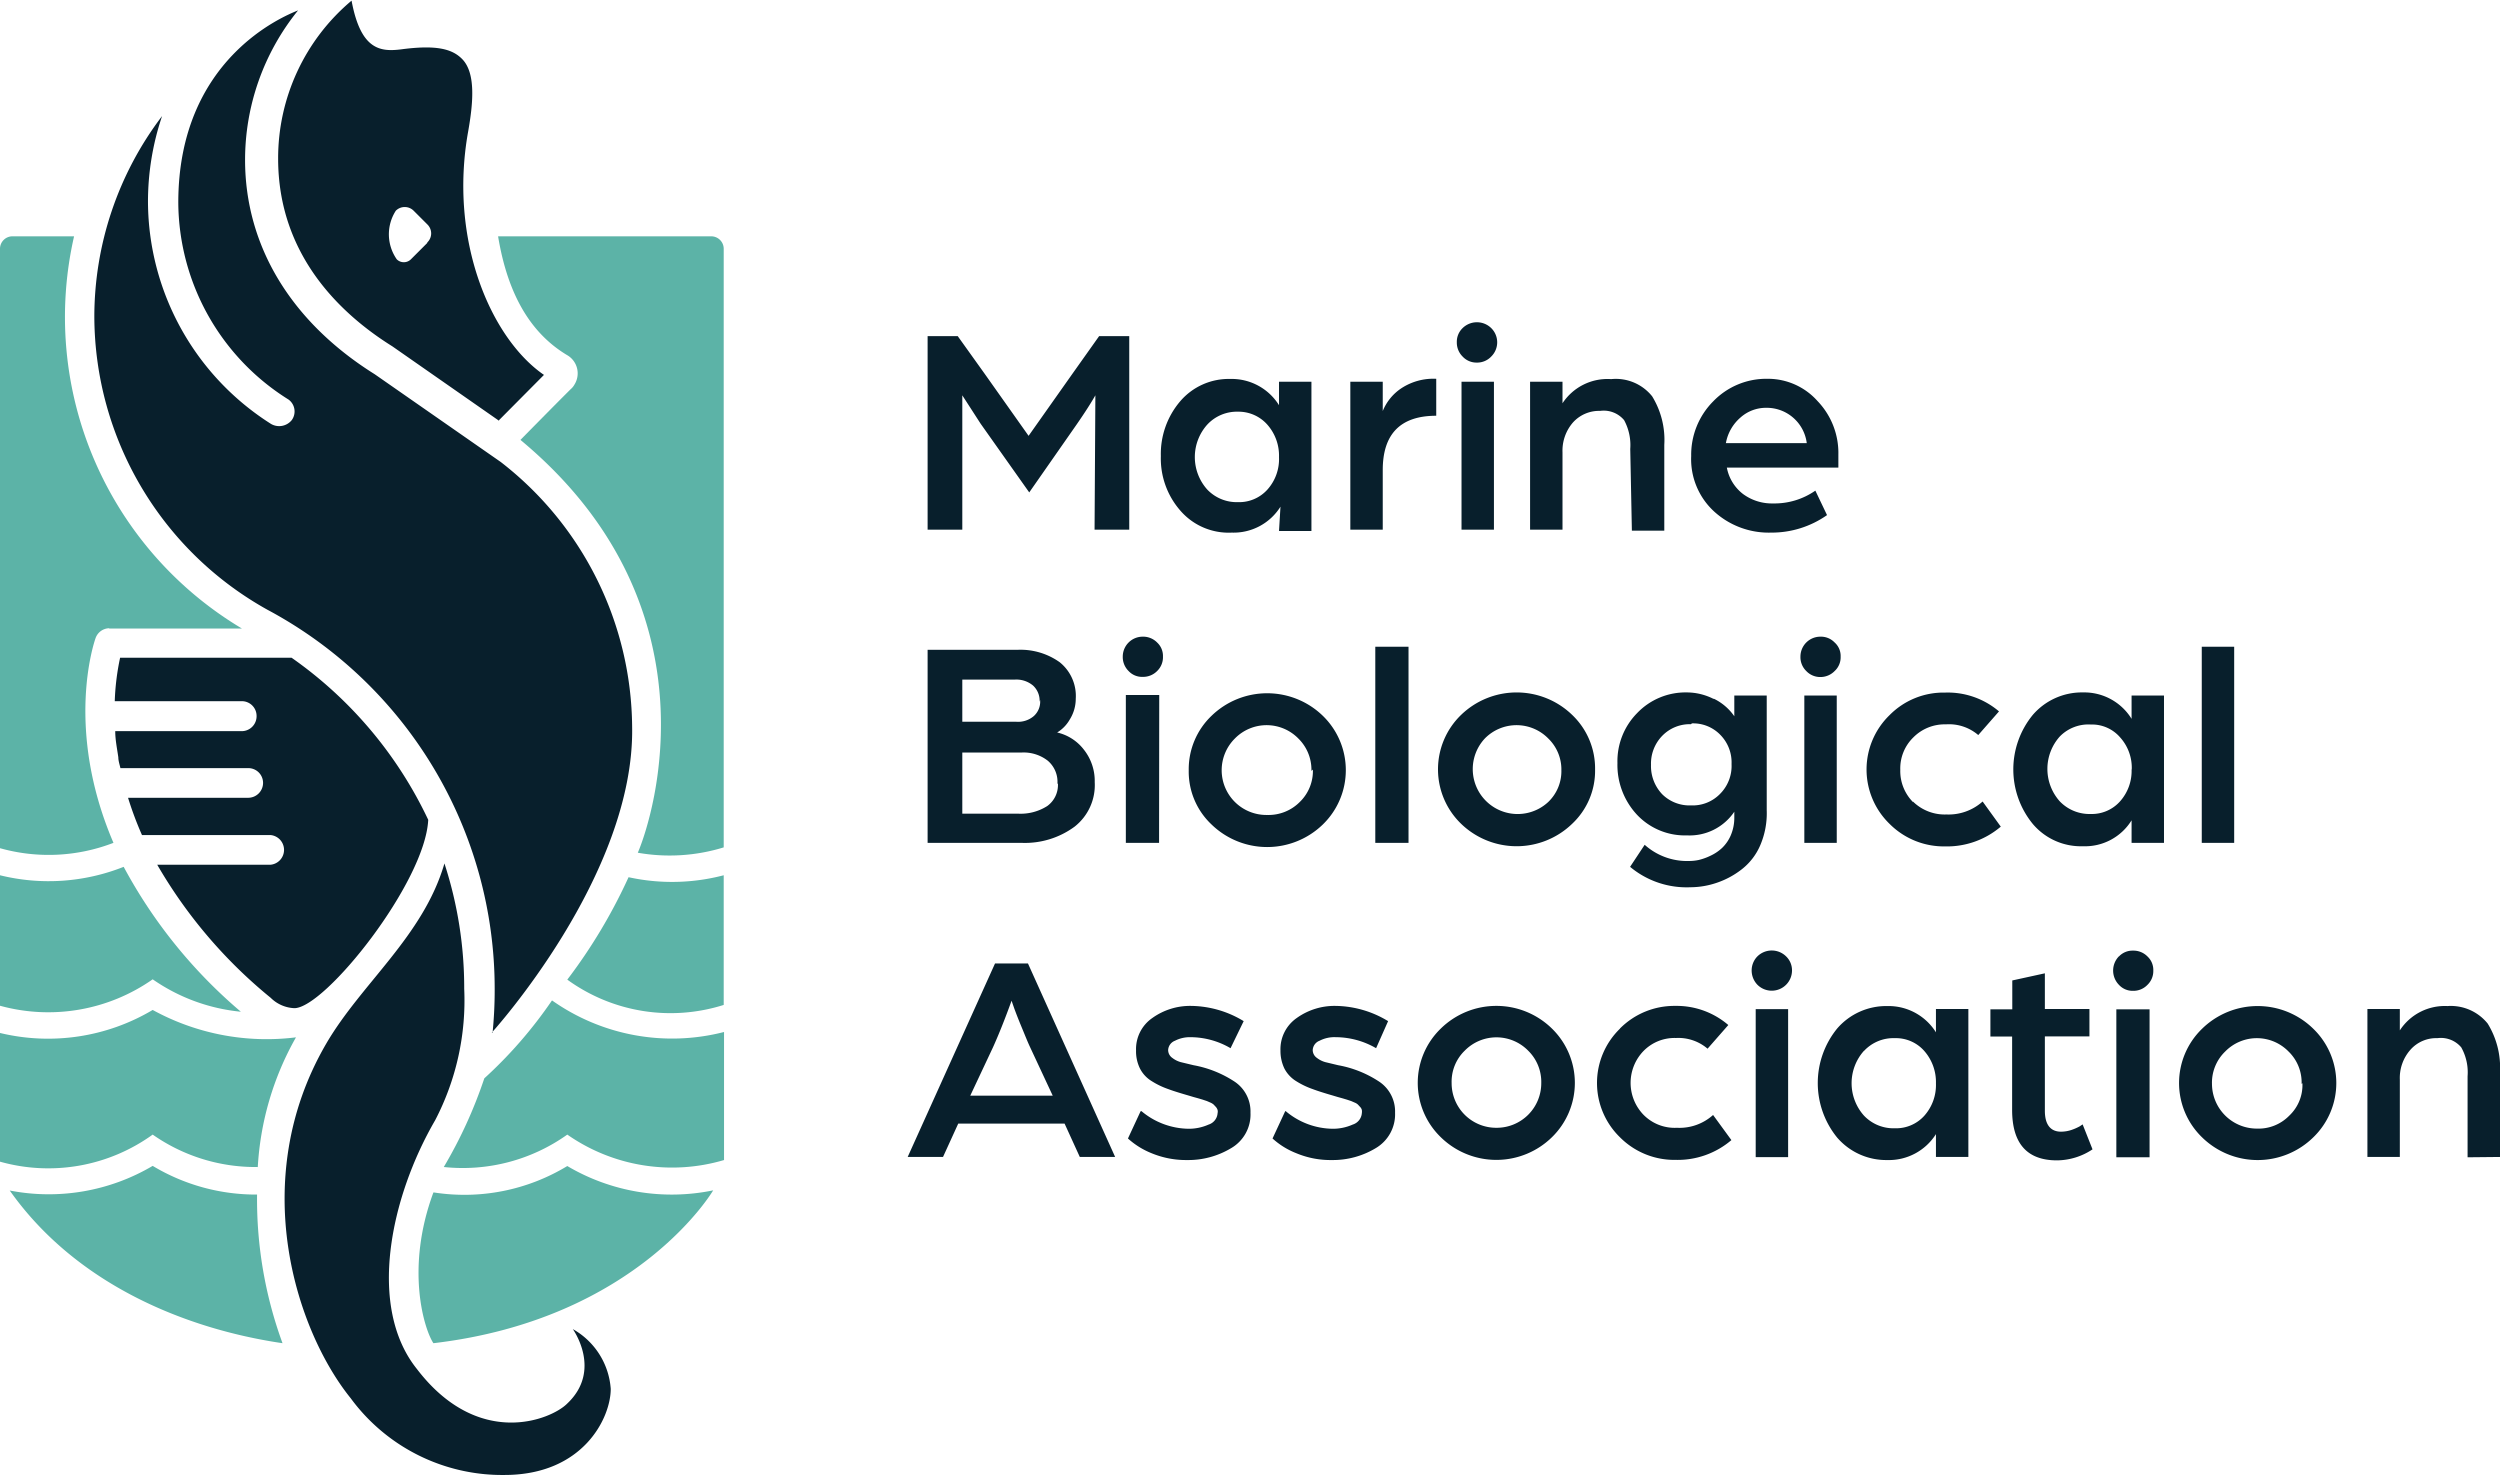
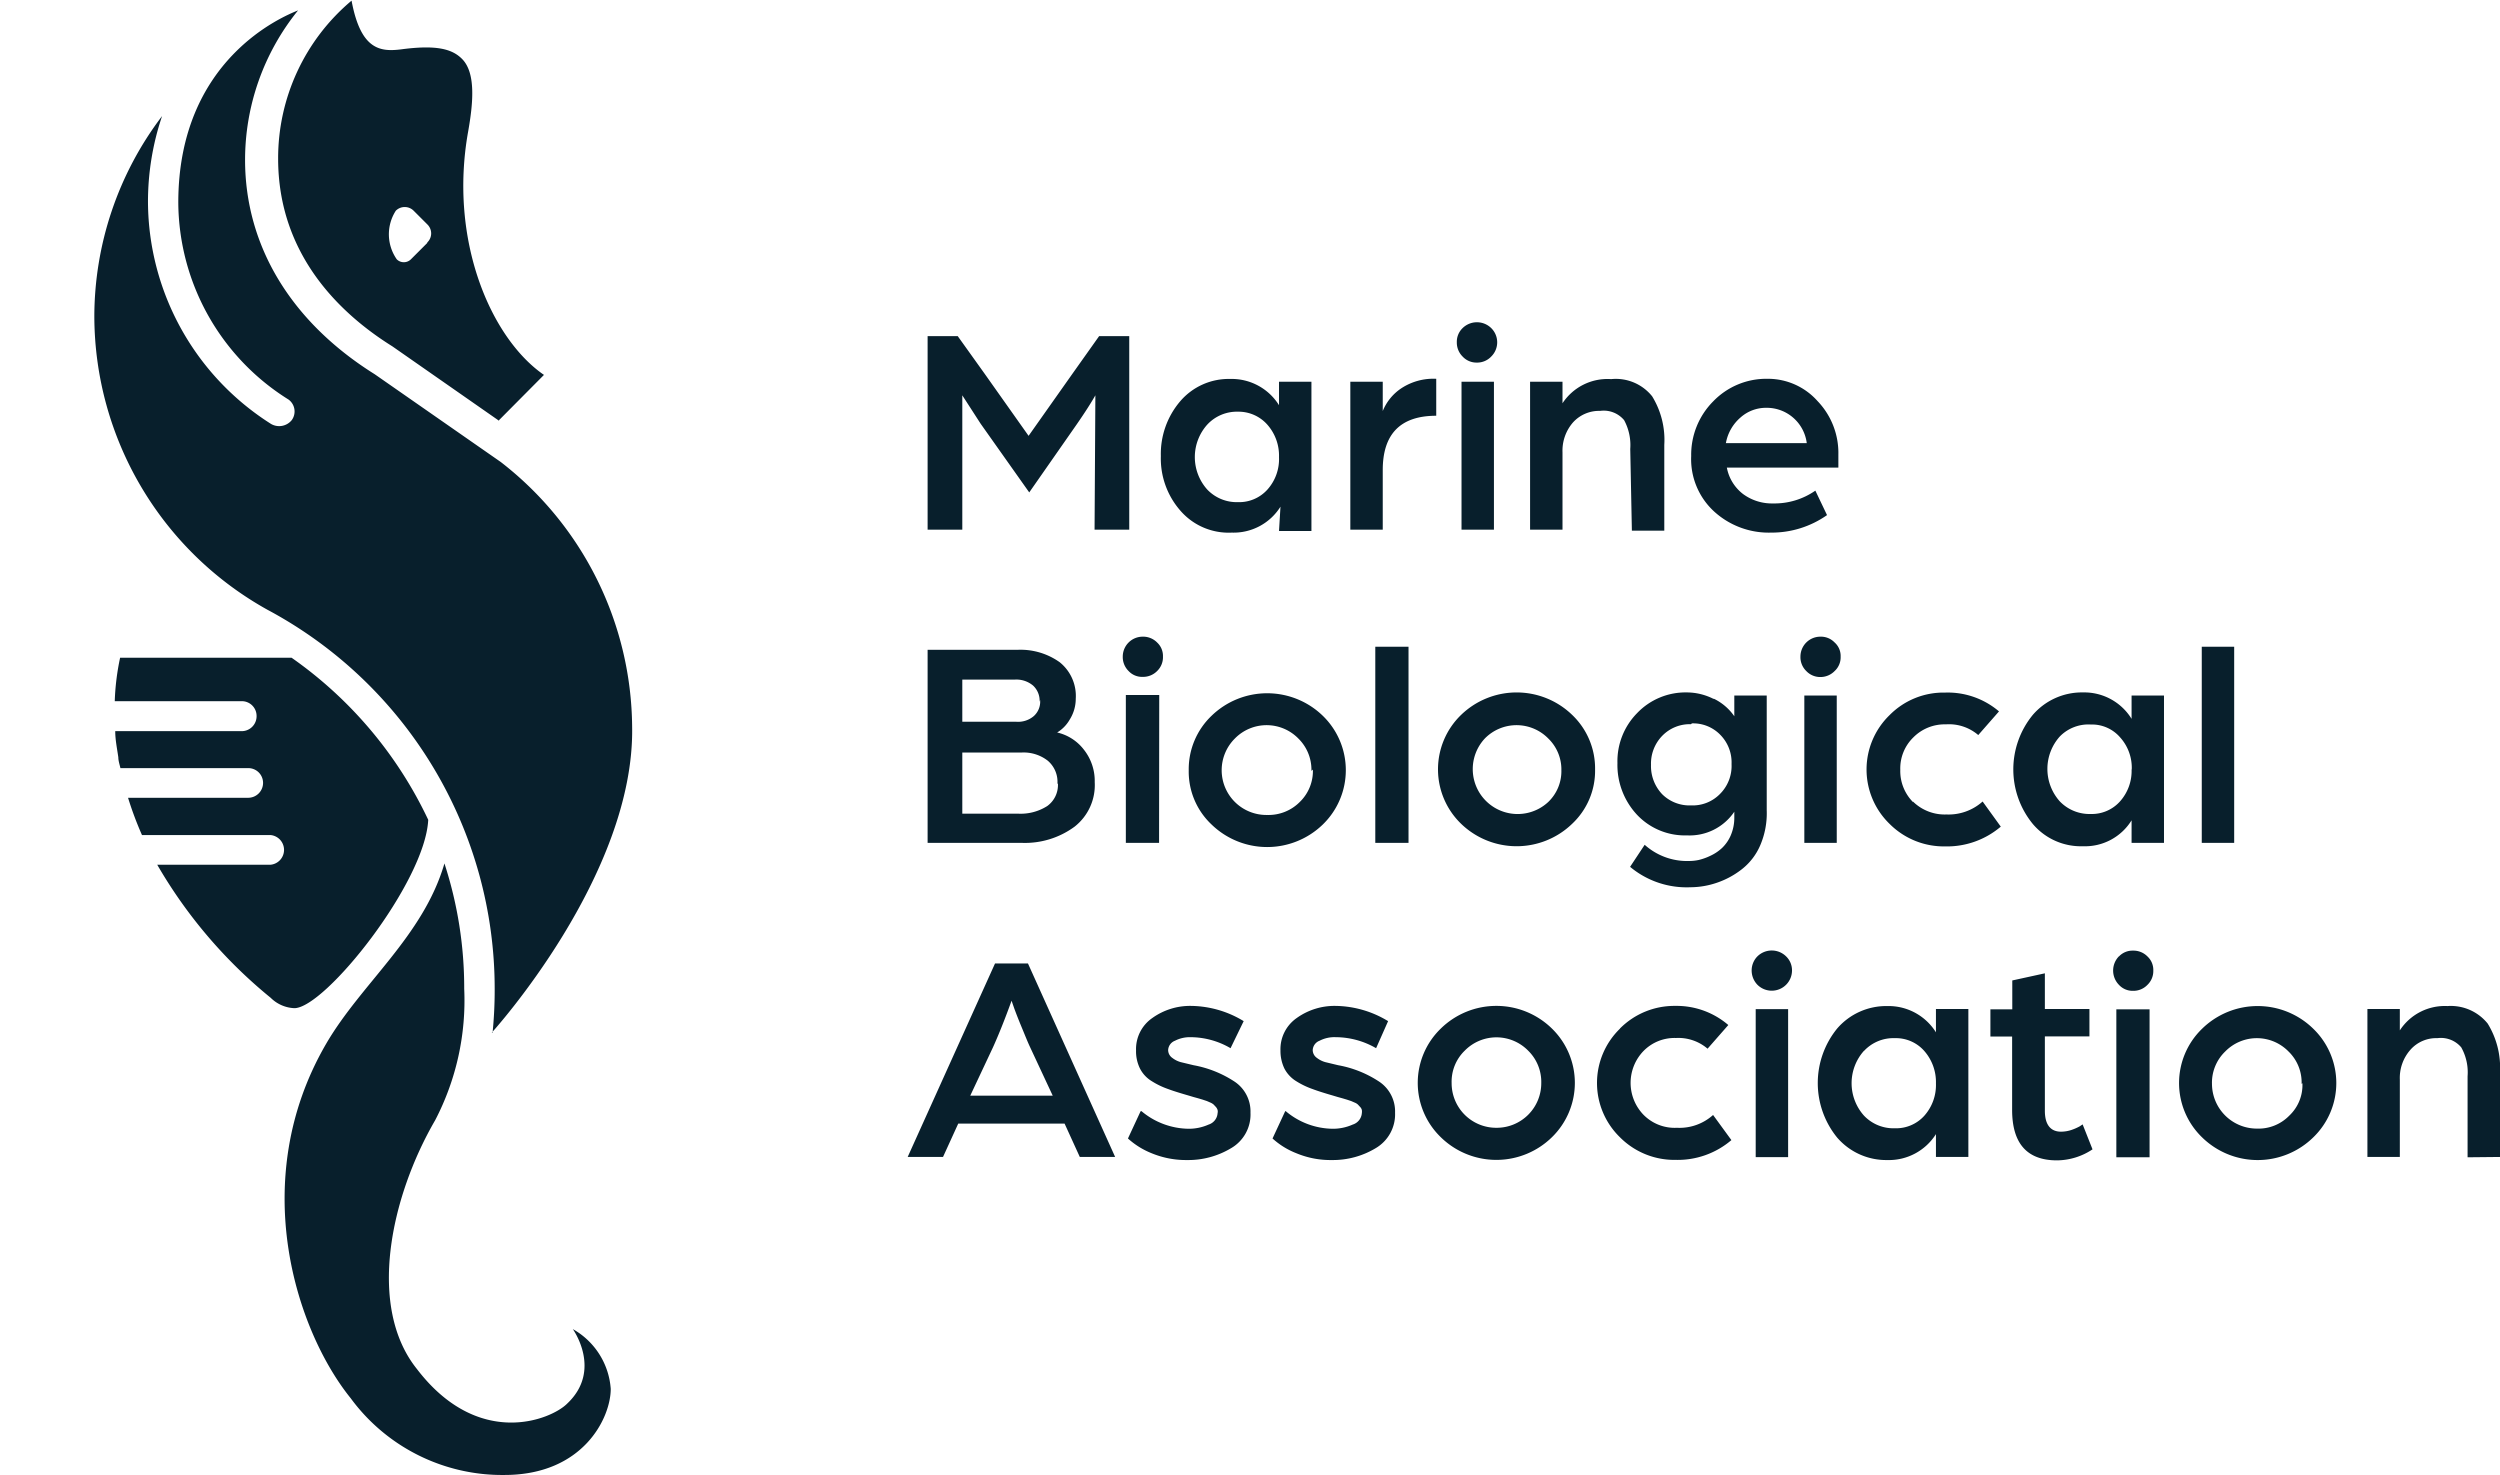
<svg xmlns="http://www.w3.org/2000/svg" viewBox="0 0 154.24 91">
  <path d="M154.24,71.38V66.15a5.19,5.19,0,0,0-.76-3A2.92,2.92,0,0,0,151,62.07a3.31,3.31,0,0,0-2.94,1.5V62.25h-2v9.13h2V66.61a2.62,2.62,0,0,1,.65-1.84,2.12,2.12,0,0,1,1.67-.72,1.64,1.64,0,0,1,1.47.57,3.15,3.15,0,0,1,.39,1.78v5Zm-11.52-1.21a4.66,4.66,0,0,0,0-6.7,4.9,4.9,0,0,0-6.86,0,4.66,4.66,0,0,0,0,6.7,4.9,4.9,0,0,0,6.86,0m-.67-3.34a2.59,2.59,0,0,1-.81,2,2.65,2.65,0,0,1-2,.8,2.77,2.77,0,0,1-2.77-2.76,2.67,2.67,0,0,1,.82-2,2.73,2.73,0,0,1,3.9,0,2.66,2.66,0,0,1,.81,2M135.84,52h2V39.9h-2Zm-4.33,0h2V42.91h-2v1.44a3.43,3.43,0,0,0-3-1.63,4,4,0,0,0-3.09,1.38,5.31,5.31,0,0,0,0,6.74,3.89,3.89,0,0,0,3.09,1.37,3.38,3.38,0,0,0,3-1.6Zm0-4.55a2.82,2.82,0,0,1-.72,2,2.33,2.33,0,0,1-1.8.77,2.54,2.54,0,0,1-1.91-.78,3,3,0,0,1,0-4A2.47,2.47,0,0,1,129,44.7a2.29,2.29,0,0,1,1.8.79,2.8,2.8,0,0,1,.72,2m-7.37,13v1.78H122.8v1.68h1.34v4.52c0,2.08.92,3.12,2.77,3.12a4,4,0,0,0,2.19-.68l-.61-1.54-.18.12a3.16,3.16,0,0,1-.5.22,2.06,2.06,0,0,1-.65.11c-.65,0-1-.43-1-1.29V63.94h2.75V62.25h-2.75v-2.2Zm-6.12-11a2.72,2.72,0,0,1-.79-2,2.67,2.67,0,0,1,.81-2,2.72,2.72,0,0,1,2-.8,2.77,2.77,0,0,1,2,.66l1.28-1.46A4.88,4.88,0,0,0,120,42.73a4.67,4.67,0,0,0-3.42,1.39,4.67,4.67,0,0,0,0,6.71A4.73,4.73,0,0,0,120,52.22,5.12,5.12,0,0,0,123.44,51l-1.12-1.55a3.15,3.15,0,0,1-2.23.8,2.8,2.8,0,0,1-2.07-.8m-1.58,12.62a4,4,0,0,0-3.09,1.38,5.33,5.33,0,0,0,0,6.74,4,4,0,0,0,3.09,1.38,3.43,3.43,0,0,0,3-1.6v1.41h2V62.25h-2v1.44a3.45,3.45,0,0,0-3-1.62M115,64.84a2.48,2.48,0,0,1,1.91-.79,2.33,2.33,0,0,1,1.81.79,2.91,2.91,0,0,1,.72,2,2.85,2.85,0,0,1-.72,2,2.34,2.34,0,0,1-1.81.77,2.51,2.51,0,0,1-1.91-.78,3,3,0,0,1,0-4M113.19,41.4a1.15,1.15,0,0,0,.37-.89,1.11,1.11,0,0,0-.37-.87,1.17,1.17,0,0,0-.88-.36,1.23,1.23,0,0,0-1.23,1.23,1.19,1.19,0,0,0,.36.89,1.18,1.18,0,0,0,.87.37,1.22,1.22,0,0,0,.88-.37m.23-12.55,0-.79a4.63,4.63,0,0,0-1.28-3.31,4.1,4.1,0,0,0-3.1-1.38,4.55,4.55,0,0,0-3.34,1.39,4.67,4.67,0,0,0-1.36,3.37,4.38,4.38,0,0,0,1.44,3.45,5,5,0,0,0,3.48,1.28,5.94,5.94,0,0,0,3.46-1.08L112,30.27a4.41,4.41,0,0,1-2.61.79,3,3,0,0,1-1.85-.58,2.67,2.67,0,0,1-1-1.63Zm-1.94-1.51h-5a2.72,2.72,0,0,1,.9-1.58,2.36,2.36,0,0,1,1.58-.6,2.49,2.49,0,0,1,2.51,2.18M105.7,43.11a3.66,3.66,0,0,0-1.63-.39A4.13,4.13,0,0,0,101,44a4.23,4.23,0,0,0-1.21,3.08,4.5,4.5,0,0,0,1.2,3.18,4.06,4.06,0,0,0,3.09,1.28A3.33,3.33,0,0,0,107,50.08v.36a2.74,2.74,0,0,1-.22,1.1,2.37,2.37,0,0,1-.54.78,2.74,2.74,0,0,1-.72.48,3.51,3.51,0,0,1-.73.26,2.88,2.88,0,0,1-.59.06,3.91,3.91,0,0,1-2.73-1l-.9,1.36a5.43,5.43,0,0,0,3.72,1.26,5.09,5.09,0,0,0,1.64-.28,5.21,5.21,0,0,0,1.52-.82,3.75,3.75,0,0,0,1.15-1.49A5,5,0,0,0,109,50V42.91h-2v1.28a3.27,3.27,0,0,0-1.24-1.07m-1.38,1.51a2.33,2.33,0,0,1,1.76.71,2.42,2.42,0,0,1,.69,1.8A2.44,2.44,0,0,1,106.1,49a2.35,2.35,0,0,1-1.77.69,2.39,2.39,0,0,1-1.78-.69,2.52,2.52,0,0,1-.69-1.81,2.46,2.46,0,0,1,.7-1.8,2.37,2.37,0,0,1,1.77-.71m-3.65-11.94h2V27.45a5.13,5.13,0,0,0-.75-3,2.87,2.87,0,0,0-2.53-1.06,3.32,3.32,0,0,0-3,1.49V23.55h-2v9.13h2V27.9a2.65,2.65,0,0,1,.65-1.84,2.17,2.17,0,0,1,1.67-.71,1.64,1.64,0,0,1,1.48.57,3.23,3.23,0,0,1,.38,1.78ZM97,44.11a4.93,4.93,0,0,0-6.86,0,4.67,4.67,0,0,0,0,6.71,4.93,4.93,0,0,0,6.86,0,4.48,4.48,0,0,0,1.41-3.34A4.56,4.56,0,0,0,97,44.11m-.67,3.37a2.63,2.63,0,0,1-.81,2,2.77,2.77,0,0,1-3.91-3.92,2.74,2.74,0,0,1,3.91,0,2.66,2.66,0,0,1,.81,2M92.17,23.55h-2v9.13h2ZM92,22a1.23,1.23,0,0,0,0-1.76,1.26,1.26,0,0,0-1.76,0,1.17,1.17,0,0,0-.36.88,1.21,1.21,0,0,0,.36.88,1.16,1.16,0,0,0,.87.37A1.19,1.19,0,0,0,92,22M88.61,25.6V23.37a3.6,3.6,0,0,0-2.16.59,3.07,3.07,0,0,0-1.14,1.4V23.55h-2v9.13h2V29q0-3.35,3.3-3.35m-7,25.22a4.67,4.67,0,0,0,0-6.71,4.93,4.93,0,0,0-6.86,0,4.56,4.56,0,0,0-1.41,3.37,4.48,4.48,0,0,0,1.41,3.34,4.93,4.93,0,0,0,6.86,0M81,47.48a2.66,2.66,0,0,1-.81,2,2.71,2.71,0,0,1-2,.8,2.76,2.76,0,0,1-2-4.72,2.74,2.74,0,0,1,3.91,0,2.7,2.7,0,0,1,.81,2m-2-14.8h2V23.55h-2V25a3.44,3.44,0,0,0-3-1.62,3.94,3.94,0,0,0-3.09,1.37,5,5,0,0,0-1.2,3.39,4.88,4.88,0,0,0,1.2,3.36A3.94,3.94,0,0,0,76,32.86a3.41,3.41,0,0,0,3-1.6Zm0-4.55a2.82,2.82,0,0,1-.72,2,2.34,2.34,0,0,1-1.81.77,2.51,2.51,0,0,1-1.9-.78,3,3,0,0,1,0-4,2.49,2.49,0,0,1,1.9-.8,2.37,2.37,0,0,1,1.81.8,2.89,2.89,0,0,1,.72,2M71.75,40.51a1.13,1.13,0,0,0-.36-.87,1.21,1.21,0,0,0-.89-.36,1.23,1.23,0,0,0-1.23,1.23,1.21,1.21,0,0,0,.36.89,1.13,1.13,0,0,0,.87.36,1.21,1.21,0,0,0,.89-.36,1.18,1.18,0,0,0,.36-.89m-4.22-7.83h2.14V20.74H67.81l-1.66,2.34-2.69,3.81-2.71-3.83-1.66-2.32H57.23V32.68h2.14V24.39l1.13,1.75,3,4.24,2.93-4.2c.52-.75.9-1.35,1.15-1.79ZM65.12,45.25a2.21,2.21,0,0,0,.88-.86,2.41,2.41,0,0,0,.37-1.28,2.67,2.67,0,0,0-1-2.26,4.17,4.17,0,0,0-2.58-.76H57.23V52H63a5.17,5.17,0,0,0,3.3-1,3.26,3.26,0,0,0,1.24-2.75,3.11,3.11,0,0,0-.67-2,2.89,2.89,0,0,0-1.7-1.07m-1-2a1.19,1.19,0,0,1-.39,1,1.49,1.49,0,0,1-1.07.35H59.37V41.93h3.22a1.6,1.6,0,0,1,1.15.37,1.28,1.28,0,0,1,.4,1m1.13,5.05a1.6,1.6,0,0,1-.66,1.38,3.06,3.06,0,0,1-1.8.47H59.37V46.43H63a2.42,2.42,0,0,1,1.64.5,1.71,1.71,0,0,1,.6,1.42M61.39,59.44,56,71.38h2.18l.94-2.06h6.56l.94,2.06H68.8L63.42,59.44Zm-.12,5.16c.36-.8.74-1.75,1.14-2.86l.16.46c.11.3.26.69.46,1.17s.36.89.52,1.23l1.4,3H59.86Zm-30.93-.89S39.17,54,39,44.83A20.85,20.85,0,0,0,30.89,28.5l-7.77-5.41c-5.15-3.22-8-7.91-8-13.23A14.67,14.67,0,0,1,18.39.64C17.5,1,11,3.64,11,12.5a14.42,14.42,0,0,0,6.8,12.15A.91.91,0,0,1,18,25.92a1,1,0,0,1-1.27.24A16.29,16.29,0,0,1,9.13,12.5,16.48,16.48,0,0,1,10,7.16a20.48,20.48,0,0,0-4.18,12.4A20.76,20.76,0,0,0,16.52,37.63a26.51,26.51,0,0,1,14,23.4,26.57,26.57,0,0,1-.13,2.68m.4-37.79,2.77-2.79c-3.26-2.24-5.88-8.27-4.68-15,.31-1.75.49-3.62-.37-4.49-.61-.62-1.58-.88-3.72-.6-1.31.17-2.53.07-3.1-3a12.69,12.69,0,0,0-4.53,9.75c0,5.93,3.83,9.57,7.05,11.58l6.58,4.59M26.35,15l-1,1a.62.62,0,0,1-.87,0,2.69,2.69,0,0,1-.06-3,.78.78,0,0,1,1.1,0h0l.85.85a.77.77,0,0,1,0,1.1M15.83,44.2a.92.92,0,0,1-.92.91H7.11c0,.51.1,1,.19,1.61,0,.22.08.45.13.67h7.89a.91.91,0,0,1,.91.91h0a.92.92,0,0,1-.91.92H7.9a21.22,21.22,0,0,0,.86,2.3H16.7a.92.92,0,0,1,0,1.83h-7a29.87,29.87,0,0,0,7,8.21,2.2,2.2,0,0,0,1.46.64c1.89,0,8.07-7.75,8.26-11.62a25.47,25.47,0,0,0-8.43-10H7.41a15.1,15.1,0,0,0-.33,2.68h7.84a.91.91,0,0,1,.91.91h0m4.29,20.23c-4.9,8.43-1.85,17.7,1.52,21.87A11.6,11.6,0,0,0,31.12,91c4.88,0,6.56-3.54,6.56-5.31A4.6,4.6,0,0,0,35.34,82s1.84,2.54-.35,4.6c-1,1-5.48,2.82-9.27-2.14-3.07-3.83-1.64-10.58,1.13-15.35A16,16,0,0,0,28.64,61a24.79,24.79,0,0,0-1.22-7.73c-1.31,4.5-5.13,7.4-7.3,11.13m51.4-21.52H69.46V52h2.05ZM70.37,68.56l-.78,1.68a4.84,4.84,0,0,0,1.46.91,5.56,5.56,0,0,0,2.2.42,5.12,5.12,0,0,0,2.7-.73,2.4,2.4,0,0,0,1.2-2.19,2.21,2.21,0,0,0-1-1.93,6.82,6.82,0,0,0-2.51-1l-.79-.19a1.5,1.5,0,0,1-.52-.26.59.59,0,0,1-.26-.49.65.65,0,0,1,.42-.57,2,2,0,0,1,.95-.22,4.92,4.92,0,0,1,2.48.68L76.73,63a6.36,6.36,0,0,0-3.26-.94,4,4,0,0,0-2.38.75,2.33,2.33,0,0,0-1,2,2.39,2.39,0,0,0,.24,1.11,1.94,1.94,0,0,0,.74.79,4.87,4.87,0,0,0,1,.48c.32.12.74.25,1.26.4l.3.09.29.08.27.08.27.09.23.1a.76.76,0,0,1,.19.12l.14.15a.52.52,0,0,1,.1.18.44.44,0,0,1,0,.2.79.79,0,0,1-.55.7,3,3,0,0,1-1.25.26,4.61,4.61,0,0,1-2.9-1.09M84.85,52H86.9V39.9H84.85ZM79.29,68.56l-.78,1.68a4.76,4.76,0,0,0,1.47.91,5.49,5.49,0,0,0,2.2.42,5.11,5.11,0,0,0,2.69-.73,2.42,2.42,0,0,0,1.2-2.19,2.21,2.21,0,0,0-1-1.93,6.75,6.75,0,0,0-2.51-1l-.79-.19a1.5,1.5,0,0,1-.52-.26.59.59,0,0,1-.26-.49.65.65,0,0,1,.42-.57,2,2,0,0,1,1-.22,5,5,0,0,1,2.49.68L85.64,63a6.36,6.36,0,0,0-3.26-.94,4,4,0,0,0-2.38.75,2.34,2.34,0,0,0-1,2,2.52,2.52,0,0,0,.24,1.11,2,2,0,0,0,.74.79,5,5,0,0,0,1,.48c.32.12.73.25,1.25.4l.3.09.29.08.27.08.27.09.23.1a.62.62,0,0,1,.19.12l.14.15a.4.4,0,0,1,.1.18.64.64,0,0,1,0,.2.8.8,0,0,1-.56.7,3,3,0,0,1-1.25.26,4.56,4.56,0,0,1-2.89-1.09m9.57-5.09a4.66,4.66,0,0,0,0,6.7,4.9,4.9,0,0,0,6.86,0,4.68,4.68,0,0,0,0-6.7,4.9,4.9,0,0,0-6.86,0m.67,3.36a2.66,2.66,0,0,1,.81-2,2.74,2.74,0,0,1,3.91,0,2.7,2.7,0,0,1,.81,2,2.75,2.75,0,0,1-2.77,2.76,2.75,2.75,0,0,1-2.76-2.76m10.39-3.36a4.67,4.67,0,0,0,0,6.71,4.73,4.73,0,0,0,3.43,1.39,5.1,5.1,0,0,0,3.44-1.22l-1.13-1.55a3.1,3.1,0,0,1-2.23.79,2.7,2.7,0,0,1-2.06-.8,2.83,2.83,0,0,1,0-3.94,2.68,2.68,0,0,1,2-.8,2.77,2.77,0,0,1,1.95.66l1.28-1.46a4.89,4.89,0,0,0-3.26-1.18,4.73,4.73,0,0,0-3.43,1.4M108.43,59a1.24,1.24,0,0,0-.36.87,1.27,1.27,0,0,0,.36.89,1.25,1.25,0,0,0,2.13-.89,1.19,1.19,0,0,0-.37-.87,1.26,1.26,0,0,0-1.76,0m1.89,3.26h-2v9.13h2Zm3-19.35h-2V52h2ZM130.73,59a1.26,1.26,0,0,0,0,1.76,1.14,1.14,0,0,0,.87.37,1.19,1.19,0,0,0,.89-.37,1.17,1.17,0,0,0,.36-.88,1.13,1.13,0,0,0-.36-.87,1.21,1.21,0,0,0-.89-.36,1.15,1.15,0,0,0-.87.36m1.89,3.26h-2.05v9.13h2.05Z" style="fill:#081f2c" />
-   <path d="M44.65,15.35a.77.77,0,0,0-.78-.77H30.73c.59,3.57,2,6,4.31,7.36a1.3,1.3,0,0,1,.4,1.79,1,1,0,0,1-.23.28c-.81.8-3.1,3.13-3.1,3.13,12.25,10.18,8.24,23.13,7.24,25.47a11.32,11.32,0,0,0,5.3-.33ZM34.05,61.73a27.28,27.28,0,0,1-4.17,4.8A28.42,28.42,0,0,1,27.38,72,11.11,11.11,0,0,0,35,70a11.29,11.29,0,0,0,9.67,1.57V63.67a12.84,12.84,0,0,1-10.6-1.94M26.74,73.57c-1.75,4.72-.56,8.46,0,9.3C39.35,81.39,44,73.44,44,73.44a12.66,12.66,0,0,1-9-1.5,12.24,12.24,0,0,1-8.23,1.63M15.9,72.08A18.32,18.32,0,0,1,18.26,64a14.61,14.61,0,0,1-8.84-1.69A12.63,12.63,0,0,1,0,63.73v7.94A11,11,0,0,0,9.42,70a11.05,11.05,0,0,0,6.48,2M6.71,38.78h8.22A22.37,22.37,0,0,1,4.57,14.58H.77a.77.77,0,0,0-.77.75v37A11.1,11.1,0,0,0,7,52c-3-7-1.22-12.31-1.1-12.64a.91.91,0,0,1,.86-.6M0,54v8.05a11.22,11.22,0,0,0,9.42-1.63,11.46,11.46,0,0,0,5.44,2,30.81,30.81,0,0,1-7.23-8.94A12.53,12.53,0,0,1,0,54M.6,73.45C4.72,79.28,11.51,82,17.43,82.87a25.83,25.83,0,0,1-1.57-9.17h0a12.36,12.36,0,0,1-6.44-1.77A12.6,12.6,0,0,1,.6,73.45M44.65,62V54a12.53,12.53,0,0,1-5.87.12A33.19,33.19,0,0,1,35,60.44,10.85,10.85,0,0,0,44.65,62" style="fill:#5cb3a7" />
</svg>